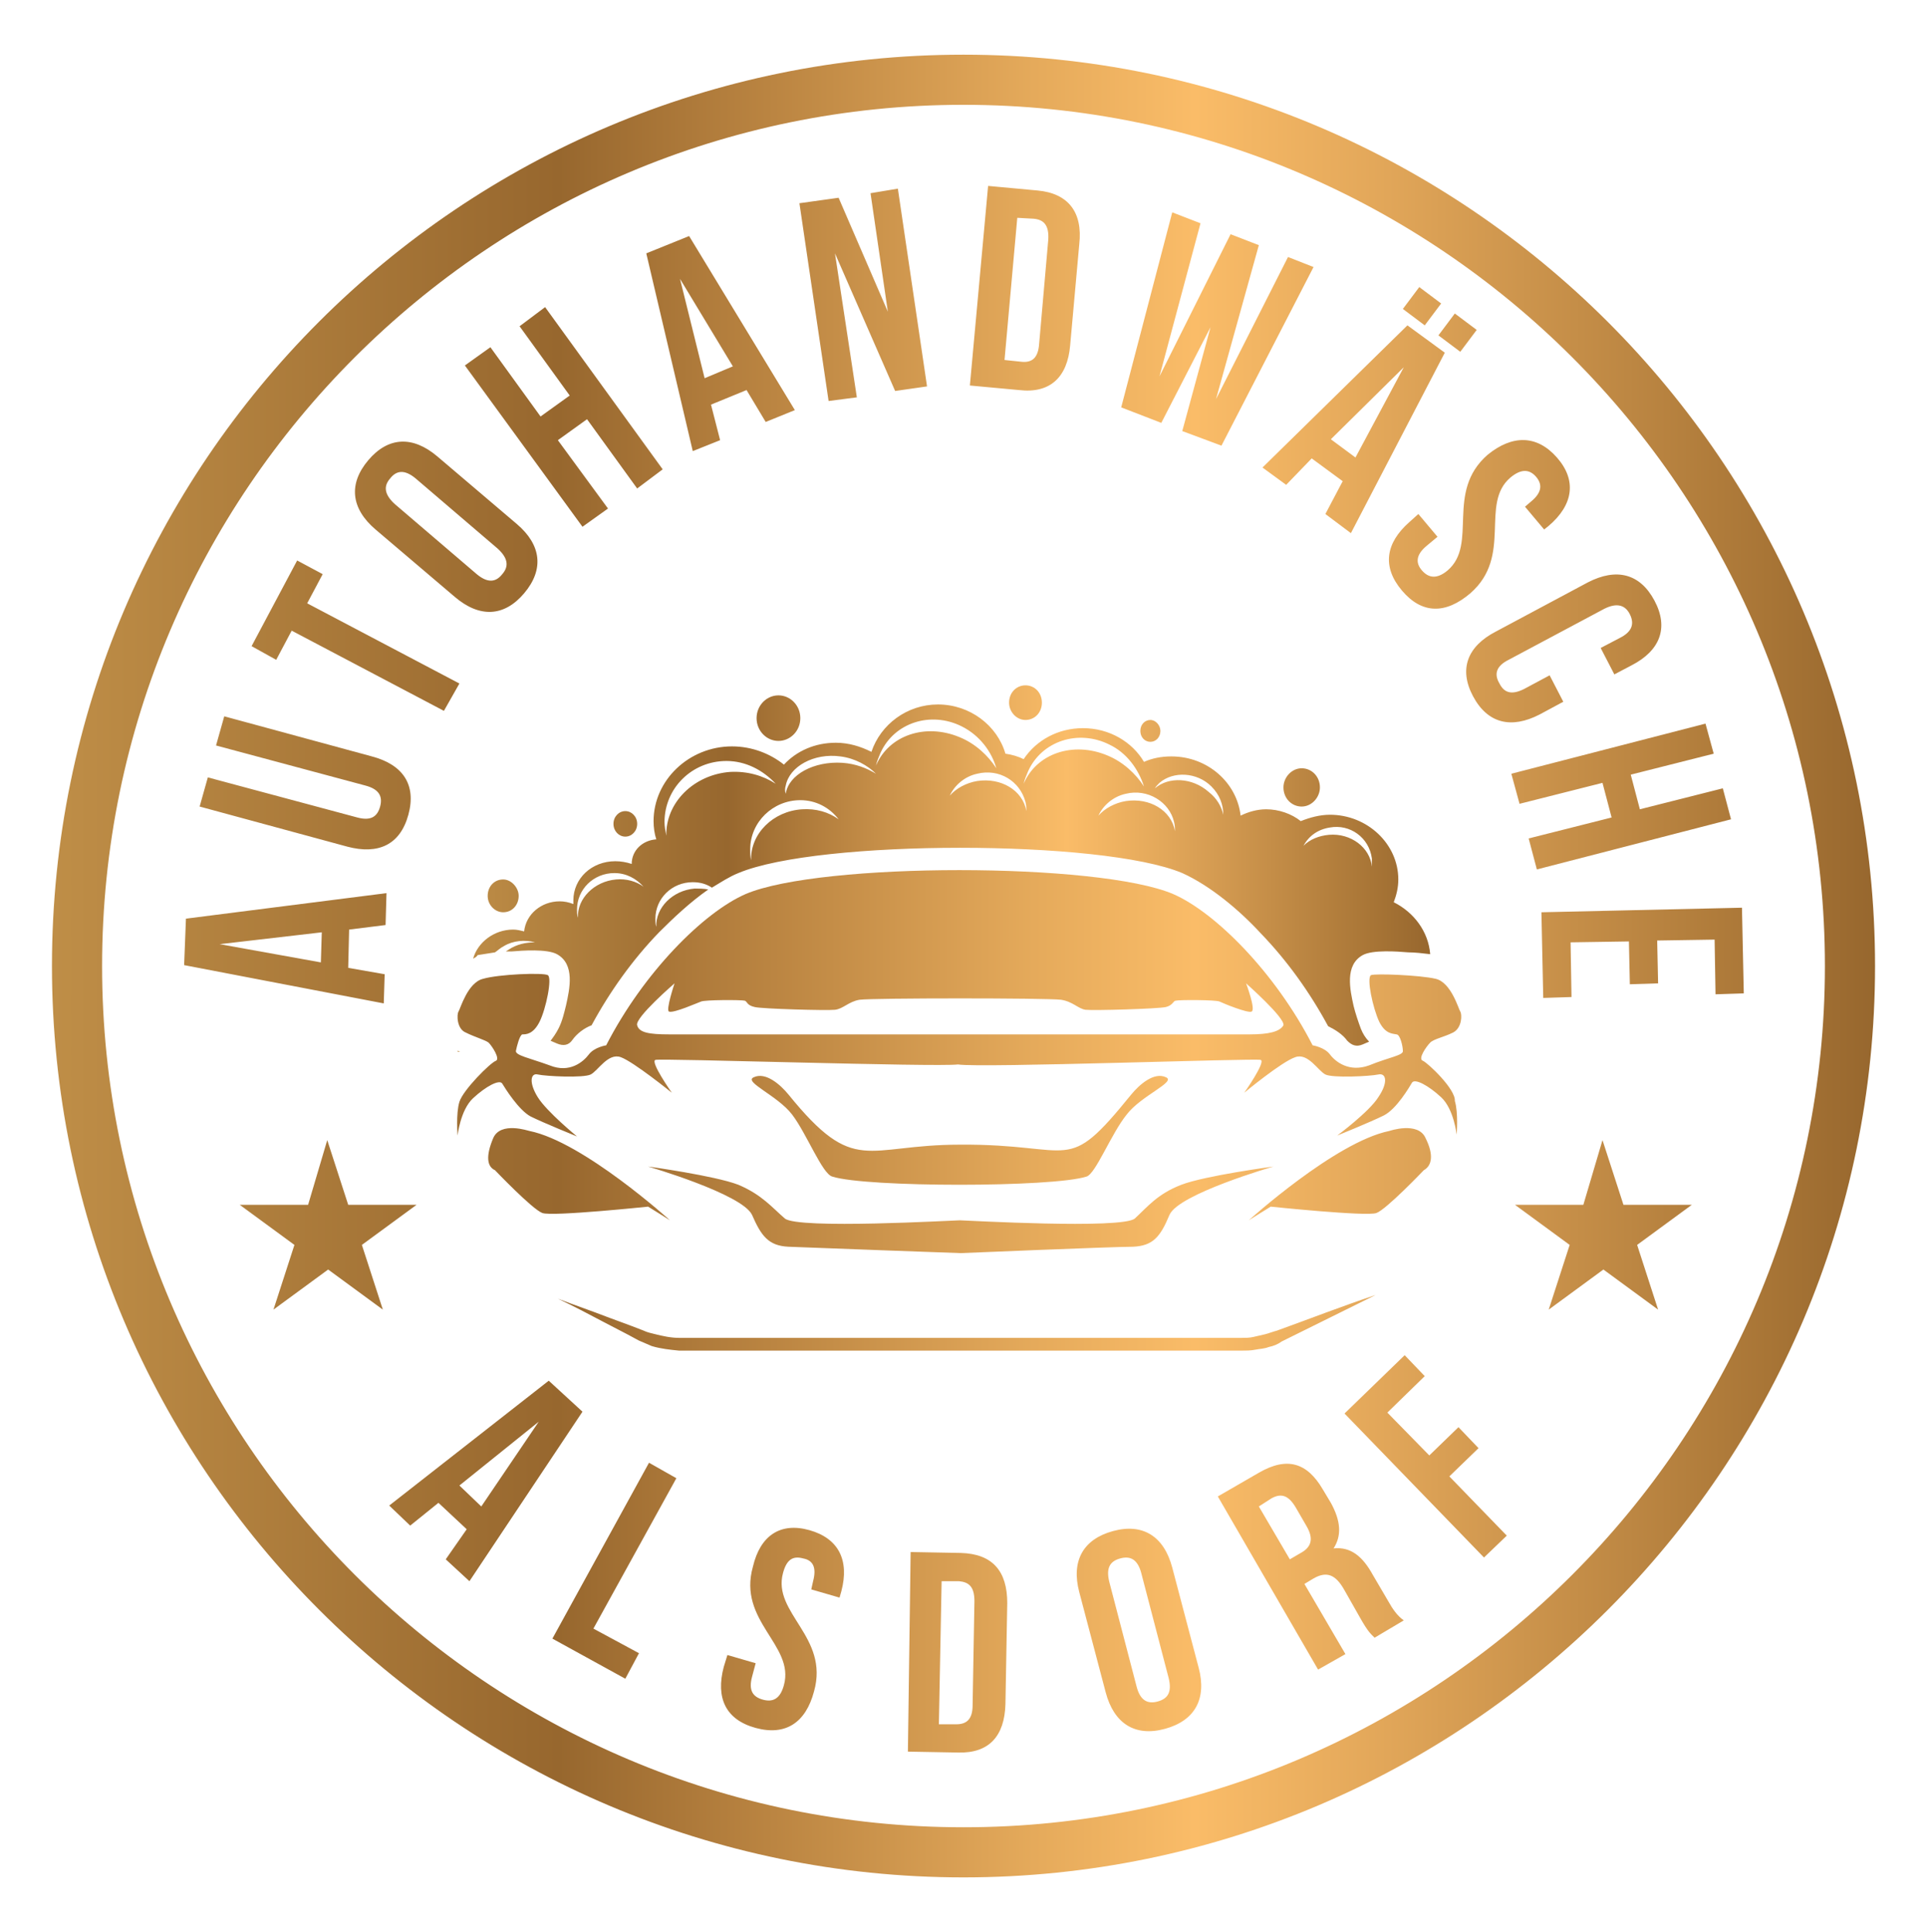
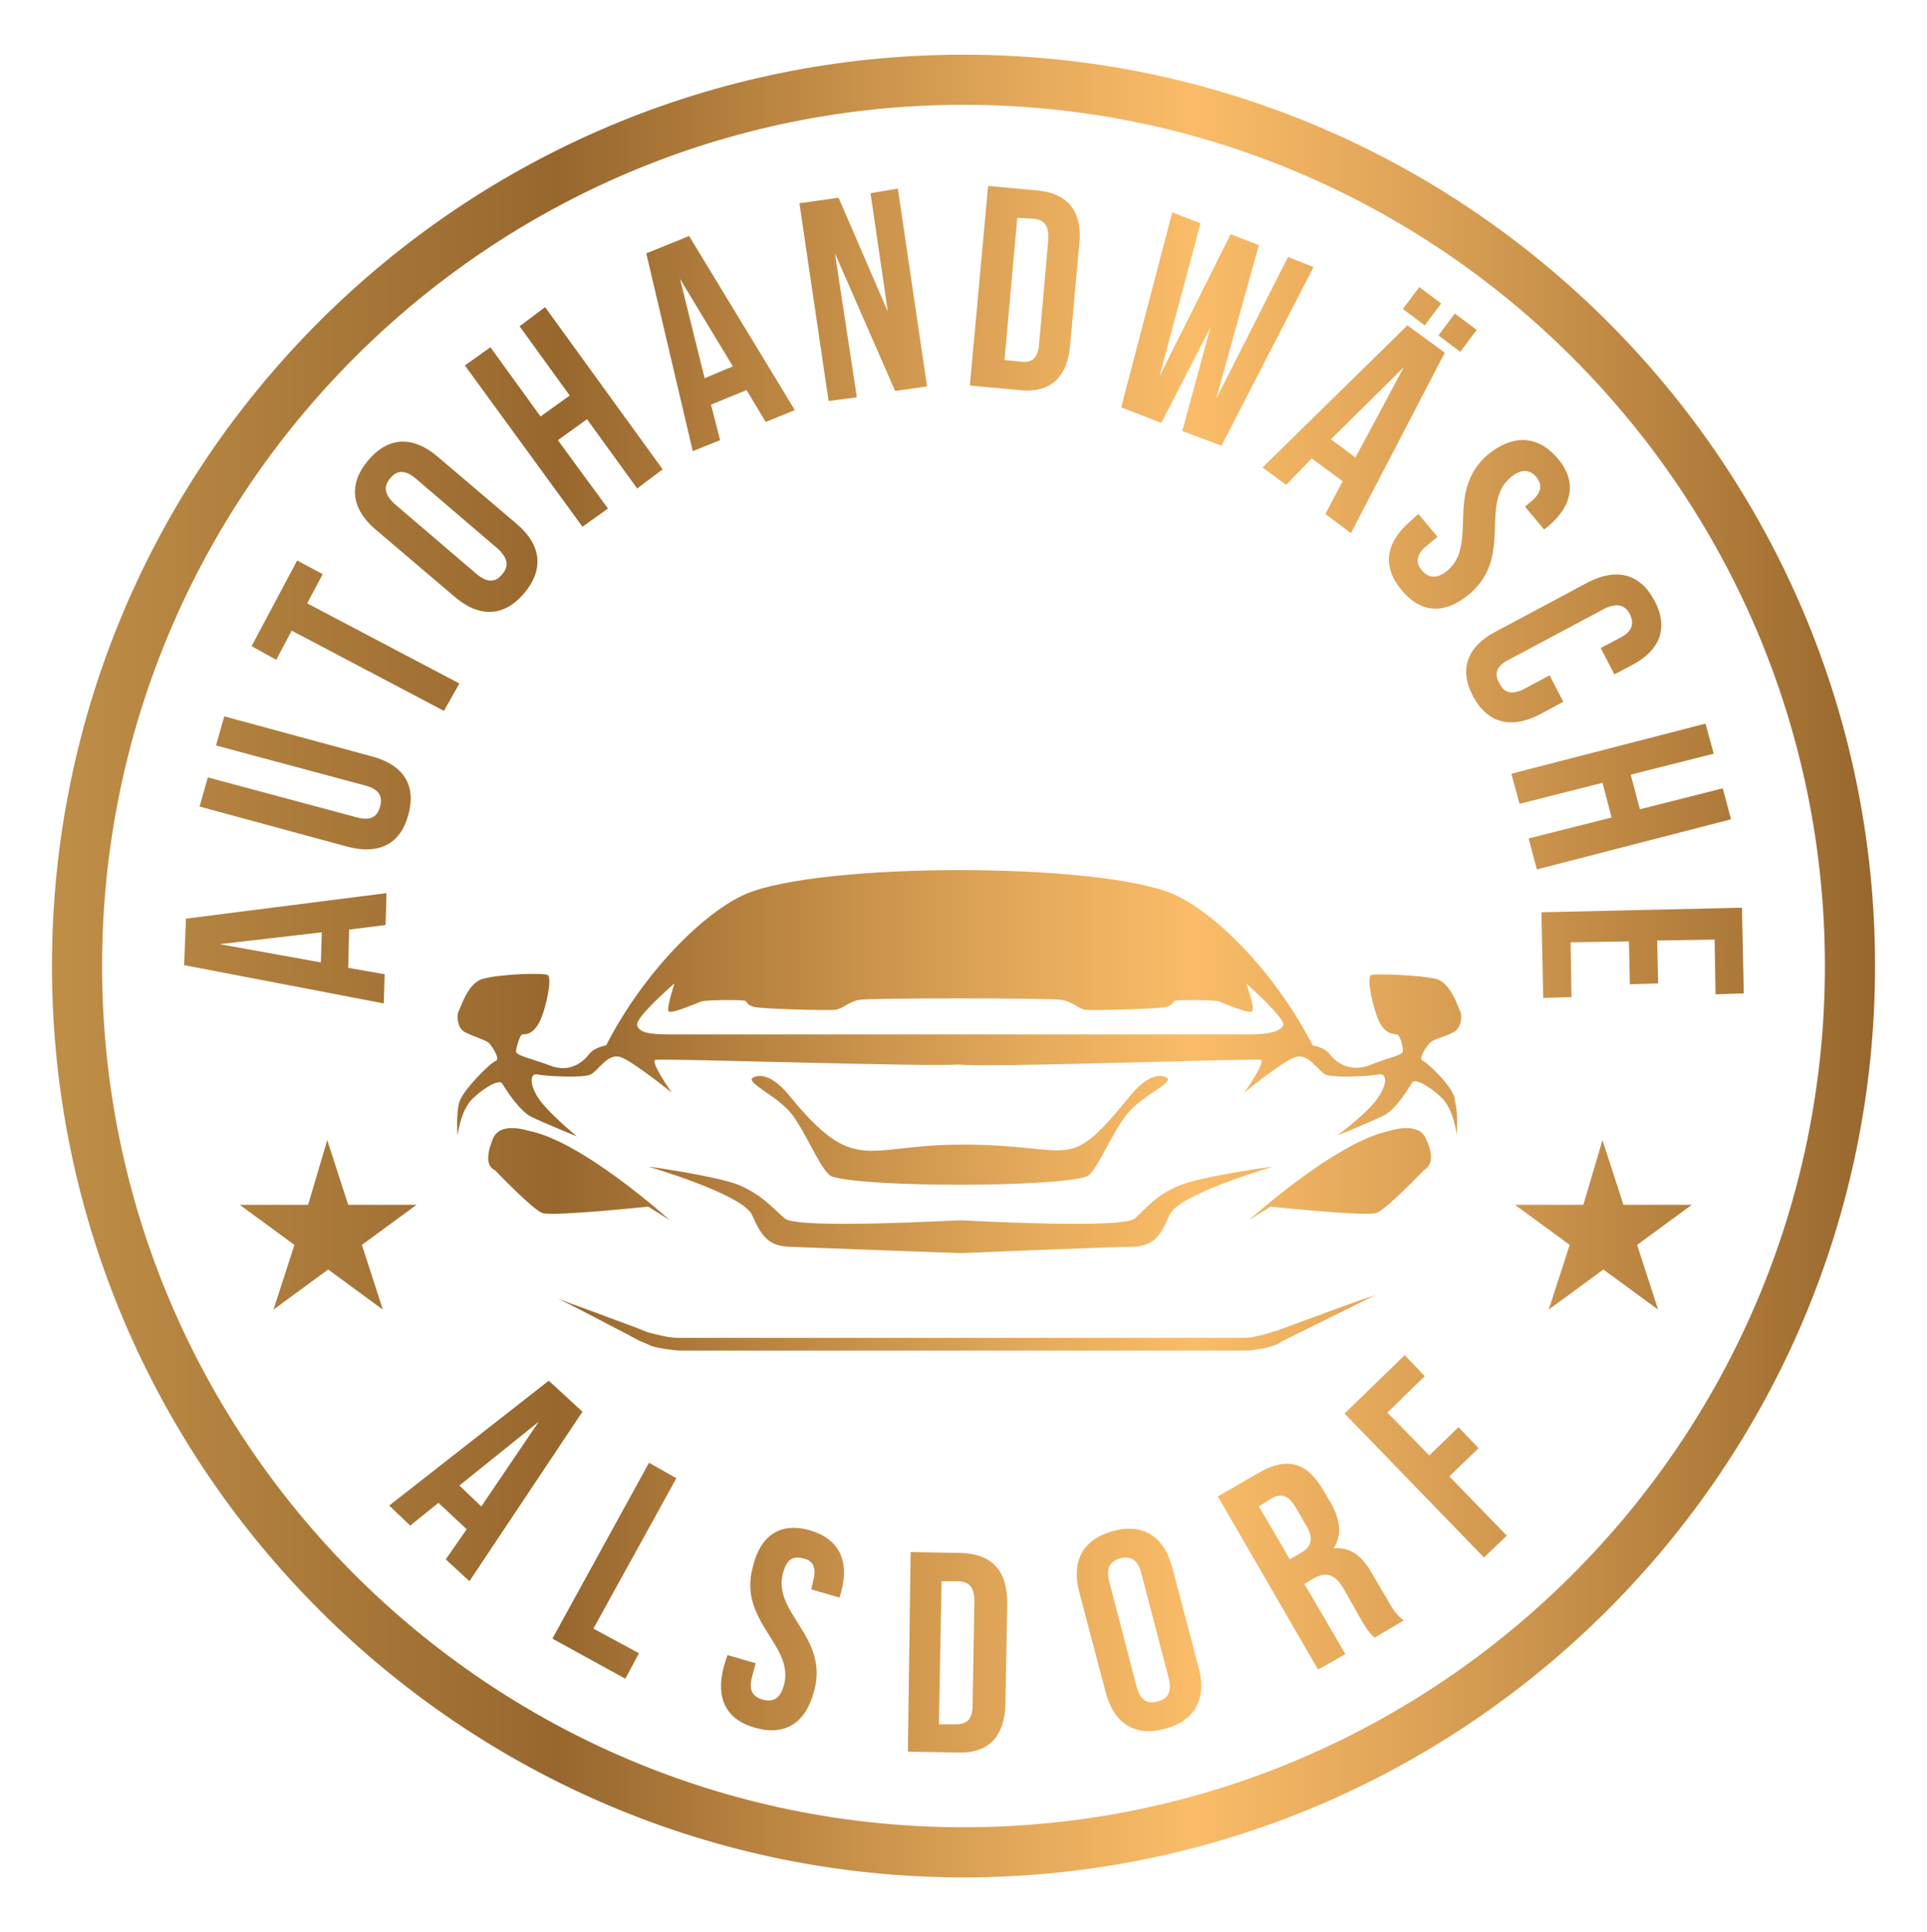
<svg xmlns="http://www.w3.org/2000/svg" version="1.1" id="Ebene_1" x="0px" y="0px" viewBox="0 0 211.4 212" style="enable-background:new 0 0 211.4 212;" xml:space="preserve">
  <style type="text/css">
	.st0{fill-rule:evenodd;clip-rule:evenodd;fill:url(#SVGID_1_);}
	.st1{fill:url(#SVGID_00000008130146445524401640000005851706576264744628_);}
</style>
  <g>
    <linearGradient id="SVGID_1_" gradientUnits="userSpaceOnUse" x1="50.191" y1="95.314" x2="156.813" y2="95.314">
      <stop offset="0" style="stop-color:#BF8E47" />
      <stop offset="0.278" style="stop-color:#97672E" />
      <stop offset="0.369" style="stop-color:#B37E3D" />
      <stop offset="0.539" style="stop-color:#E5AA5B" />
      <stop offset="0.627" style="stop-color:#FABC68" />
      <stop offset="0.733" style="stop-color:#E1A659" />
      <stop offset="0.941" style="stop-color:#A87536" />
      <stop offset="1" style="stop-color:#97672E" />
    </linearGradient>
-     <path class="st0" d="M50.2,115.4c0,0,0-0.1,0-0.1c0.1,0,0.2,0.1,0.3,0.1H50.2L50.2,115.4z M51.9,105.2c0.5-1.8,2.3-3.2,4.4-3.2   c0.4,0,0.8,0.1,1.2,0.2c0.2-1.9,1.9-3.3,3.9-3.3c0.5,0,1,0.1,1.5,0.3c0-0.1,0-0.3,0-0.4c0-2.4,2-4.3,4.6-4.3c0.6,0,1.2,0.1,1.8,0.3   c0,0,0,0,0,0c0-1.5,1.2-2.6,2.7-2.7c-0.2-0.6-0.3-1.3-0.3-2c0-4.5,3.9-8.2,8.6-8.2c2.2,0,4.2,0.8,5.7,2c1.4-1.5,3.4-2.4,5.7-2.4   c1.4,0,2.7,0.4,3.9,1c1-3,3.9-5.2,7.3-5.2c3.5,0,6.5,2.3,7.4,5.4c0.7,0.1,1.4,0.3,2,0.6c1.4-2.1,3.8-3.4,6.5-3.4   c2.9,0,5.4,1.5,6.7,3.7c0.9-0.4,1.9-0.6,3-0.6c4,0,7.2,2.9,7.6,6.5c0.8-0.4,1.8-0.7,2.8-0.7c1.4,0,2.8,0.5,3.8,1.3   c1-0.4,2.1-0.7,3.2-0.7c4.1,0,7.5,3.2,7.5,7.1c0,0.9-0.2,1.7-0.5,2.5c2.2,1.1,3.8,3.2,4,5.7c-0.8-0.1-1.7-0.2-2.4-0.2   c-1.2-0.1-3.9-0.3-5,0.3c-2,1.1-1.4,3.8-1,5.6c0.2,0.8,0.5,1.7,0.8,2.5c0.2,0.5,0.5,1,0.9,1.4c-0.2,0.1-0.5,0.2-0.7,0.3   c-0.7,0.3-1.2,0.1-1.7-0.4c-0.5-0.7-1.3-1.2-2.1-1.6c-2-3.7-4.5-7.2-7.4-10.2c-2.3-2.5-5.5-5.2-8.6-6.6c-8.8-3.7-39.9-3.7-48.7,0   c-1,0.4-1.9,1-2.9,1.6c-0.6-0.4-1.3-0.6-2.1-0.6c-2.3,0-4.1,1.8-4.1,4c0,0.3,0,0.6,0.1,0.9c-0.1-2.1,1.8-4,4.2-4.2   c0.5,0,1,0,1.5,0.1c-2,1.4-3.8,3.1-5.4,4.7c-2.9,3-5.4,6.5-7.4,10.2c-0.8,0.3-1.6,0.9-2.1,1.6c-0.4,0.6-1,0.7-1.7,0.4   c-0.2-0.1-0.5-0.2-0.7-0.3c0.3-0.4,0.6-0.8,0.9-1.4c0.4-0.8,0.6-1.7,0.8-2.5c0.4-1.8,1-4.5-1-5.6c-1.1-0.6-3.8-0.4-5-0.3   c-0.2,0-0.4,0-0.6,0c0.1-0.1,0.2-0.1,0.3-0.2c0.9-0.6,1.9-0.8,2.9-0.8c-1.1-0.3-2.4-0.2-3.4,0.4c-0.4,0.2-0.7,0.5-1,0.7   c-0.6,0.1-1.3,0.2-1.9,0.3C52.2,105.1,52,105.1,51.9,105.2L51.9,105.2z M55.2,96.5c-1,0-1.7,0.8-1.7,1.8c0,1,0.8,1.8,1.7,1.8   c1,0,1.7-0.8,1.7-1.8C56.9,97.4,56.1,96.5,55.2,96.5L55.2,96.5z M85.4,76.3c-1.3,0-2.4,1.1-2.4,2.5c0,1.4,1.1,2.5,2.4,2.5   c1.3,0,2.4-1.1,2.4-2.5C87.8,77.4,86.7,76.3,85.4,76.3L85.4,76.3z M68.6,89c-0.7,0-1.3,0.6-1.3,1.4c0,0.8,0.6,1.4,1.3,1.4   c0.7,0,1.3-0.6,1.3-1.4C69.9,89.6,69.3,89,68.6,89L68.6,89z M126.2,79c-0.6,0-1.1,0.5-1.1,1.2c0,0.7,0.5,1.2,1.1,1.2   c0.6,0,1.1-0.5,1.1-1.2C127.3,79.6,126.8,79,126.2,79L126.2,79z M112.5,75.2c-1,0-1.8,0.8-1.8,1.9c0,1,0.8,1.9,1.8,1.9   c1,0,1.8-0.8,1.8-1.9C114.3,76,113.5,75.2,112.5,75.2L112.5,75.2z M142.8,84.3c-1.1,0-2,1-2,2.1c0,1.2,0.9,2.1,2,2.1   c1.1,0,2-1,2-2.1C144.8,85.2,143.9,84.3,142.8,84.3L142.8,84.3z M145.9,90.8c-1.3,0.2-2.3,0.9-2.9,2c0.7-0.7,1.7-1.1,2.8-1.2   c2.4-0.2,4.5,1.4,4.7,3.5c0-0.3,0-0.6,0-0.9C150.2,91.9,148.1,90.4,145.9,90.8L145.9,90.8z M67.4,95.8c-2.3,0-4.1,1.8-4.1,4   c0,0.3,0,0.6,0.1,0.9c-0.1-2.1,1.8-4,4.2-4.2c1.1-0.1,2.2,0.2,3,0.8C69.8,96.4,68.7,95.8,67.4,95.8L67.4,95.8z M123.5,87.1   c-1.4,0.3-2.5,1.3-3,2.4c0.7-0.8,1.8-1.4,3-1.6c2.6-0.4,5,1,5.4,3.3c0-0.3,0-0.6-0.1-1C128.3,88,125.9,86.5,123.5,87.1L123.5,87.1z    M132.9,86.3c-1.6-1.6-4.2-1.7-5.7-0.4c-0.2,0.2-0.4,0.4-0.5,0.6c1.5-1.3,4.1-1.2,5.9,0.4c0.9,0.7,1.4,1.6,1.6,2.5   C134.2,88.3,133.8,87.2,132.9,86.3L132.9,86.3z M107.2,84.9c-1.4,0.3-2.5,1.3-3,2.4c0.7-0.8,1.8-1.4,3-1.6c2.6-0.4,5,1,5.4,3.3   c0-0.3,0-0.6-0.1-1C111.9,85.7,109.6,84.3,107.2,84.9L107.2,84.9z M87.8,87.8c-3,0-5.5,2.4-5.5,5.4c0,0.4,0,0.8,0.1,1.2   c-0.1-2.9,2.4-5.4,5.6-5.6c1.5-0.1,2.9,0.3,4,1.1C91,88.6,89.5,87.8,87.8,87.8L87.8,87.8z M121.7,81.7c-3.4-1.7-7.4-0.4-8.9,2.9   c-0.2,0.5-0.4,0.9-0.5,1.4c1.4-3.3,5.4-4.7,9.2-3.1c1.7,0.7,3.1,2,4,3.4C124.9,84.4,123.6,82.6,121.7,81.7L121.7,81.7z M92.2,83   c-2.9-0.4-5.6,1.1-6,3.2c-0.1,0.3-0.1,0.6,0,0.9c0.3-2.1,3.1-3.6,6.2-3.4c1.5,0.1,2.7,0.6,3.7,1.2C95.2,84,93.8,83.2,92.2,83   L92.2,83z M105.5,79.7c-3.4-1.7-7.4-0.4-8.9,2.9c-0.2,0.5-0.4,0.9-0.5,1.4c1.4-3.3,5.4-4.7,9.2-3.1c1.7,0.7,3.1,2,4,3.4   C108.8,82.5,107.5,80.7,105.5,79.7L105.5,79.7z M79.7,83.5c-3.8,0-6.8,3-6.8,6.7c0,0.5,0.1,1,0.2,1.5c-0.1-3.6,3-6.7,7-7   c1.9-0.1,3.6,0.4,5,1.3C83.7,84.5,81.8,83.5,79.7,83.5z" />
    <linearGradient id="SVGID_00000027569763740568561010000018412161671808040846_" gradientUnits="userSpaceOnUse" x1="5.677" y1="105.984" x2="205.677" y2="105.984">
      <stop offset="0" style="stop-color:#BF8E47" />
      <stop offset="0.278" style="stop-color:#97672E" />
      <stop offset="0.369" style="stop-color:#B37E3D" />
      <stop offset="0.539" style="stop-color:#E5AA5B" />
      <stop offset="0.627" style="stop-color:#FABC68" />
      <stop offset="0.733" style="stop-color:#E1A659" />
      <stop offset="0.941" style="stop-color:#A87536" />
      <stop offset="1" style="stop-color:#97672E" />
    </linearGradient>
    <path style="fill:url(#SVGID_00000027569763740568561010000018412161671808040846_);" d="M105.7,11.5c52.1,0,94.5,42.4,94.5,94.5   c0,52.1-42.4,94.5-94.5,94.5S11.2,158.1,11.2,106C11.2,53.9,53.6,11.5,105.7,11.5 M105.7,6C50.5,6,5.7,50.8,5.7,106   c0,55.1,44.9,100,100,100s100-44.9,100-100C205.7,50.8,160.8,6,105.7,6L105.7,6z M42.4,98l-0.1,3.5l-4,0.5l-0.1,4.2l4,0.7l-0.1,3.2   l-21.9-4.2l0.2-5.1L42.4,98z M35.2,105.6l0.1-3.3l-11.2,1.3L35.2,105.6z M22.8,85.3l16.4,4.4c1.5,0.4,2.2-0.1,2.5-1.2   s-0.1-1.9-1.6-2.3l-16.4-4.4l0.9-3.2l16.2,4.4c3.4,0.9,4.9,3.1,4,6.4c-0.9,3.3-3.3,4.4-6.7,3.5l-16.2-4.4L22.8,85.3z M27.6,70.9   l5-9.4l2.8,1.5l-1.7,3.2l16.7,8.8L48.7,78L32,69.2l-1.7,3.2L27.6,70.9z M41.2,58.1c-2.7-2.3-3-5-0.8-7.6c2.2-2.6,4.9-2.7,7.6-0.4   l8.7,7.4c2.7,2.3,3,5,0.8,7.6c-2.2,2.6-4.9,2.7-7.6,0.4L41.2,58.1z M52.3,63c1.2,1,2.1,0.9,2.8,0c0.7-0.8,0.7-1.7-0.5-2.8l-9-7.7   c-1.2-1-2.1-0.9-2.8,0c-0.7,0.8-0.7,1.7,0.5,2.8L52.3,63z M66.7,55.8l-2.8,2L51,40.1l2.8-2l5.5,7.6l3.2-2.3L57,35.8l2.8-2.1   l12.9,17.8l-2.8,2.1l-5.5-7.6l-3.2,2.3L66.7,55.8z M87.2,45L84,46.3l-2.1-3.5L78,44.4l1,3.9L76,49.5l-5.1-21.7l4.7-1.9L87.2,45z    M77.3,41.5l3.1-1.3l-5.8-9.6L77.3,41.5z M91.6,27.8L94,43.6L90.9,44l-3.2-21.7l4.3-0.6l5.4,12.5l-1.9-13l3-0.5l3.2,21.7l-3.5,0.5   L91.6,27.8z M108.4,20.4l5.4,0.5c3.4,0.3,5,2.4,4.6,5.9l-1,11.1c-0.3,3.5-2.2,5.3-5.6,4.9l-5.4-0.5L108.4,20.4z M111.6,23.9   l-1.4,15.6l1.9,0.2c1.1,0.1,1.8-0.4,1.9-2l1-11.4c0.1-1.6-0.5-2.2-1.6-2.3L111.6,23.9z M132.8,35.9l-5.4,10.5l-4.4-1.7l5.6-21.4   l3.1,1.2l-4.5,16.8l7.8-15.6l3.1,1.2l-4.7,16.9l7.9-15.6l2.8,1.1L134,48.9l-4.3-1.6L132.8,35.9z M148.2,58.5l-2.8-2.1l1.9-3.6   l-3.4-2.5l-2.8,2.9l-2.6-1.9l15.9-15.6l4.1,3L148.2,58.5z M146,48.2l2.7,2l5.3-9.9L146,48.2z M158.1,33.3l-1.8,2.4l-2.4-1.8   l1.8-2.4L158.1,33.3z M162,36.2l-1.8,2.4l-2.4-1.8l1.8-2.4L162,36.2z M170.8,50.2c2.2,2.5,1.8,5.2-0.9,7.5l-0.5,0.4l-2.1-2.5   l0.7-0.6c1.2-1,1.2-1.9,0.5-2.7c-0.7-0.8-1.6-0.9-2.8,0.1c-3.4,2.9,0.3,8.6-4.4,12.7c-2.7,2.3-5.3,2.3-7.5-0.3   c-2.2-2.6-1.8-5.2,0.8-7.5l1-0.9l2.1,2.5l-1.2,1c-1.2,1-1.2,1.9-0.5,2.7c0.7,0.8,1.6,1,2.8,0c3.4-2.9-0.3-8.6,4.4-12.7   C165.9,47.7,168.6,47.7,170.8,50.2z M171.5,77l-2.6,1.4c-3.1,1.6-5.7,1-7.3-2c-1.6-3-0.6-5.5,2.5-7.1l10.1-5.4c3.1-1.6,5.7-1,7.3,2   c1.6,3,0.6,5.5-2.5,7.1l-1.9,1l-1.5-2.9l2.1-1.1c1.4-0.7,1.6-1.6,1.1-2.6c-0.5-1-1.4-1.3-2.8-0.6l-10.5,5.6c-1.4,0.7-1.6,1.6-1,2.6   c0.5,1,1.3,1.3,2.7,0.6l2.8-1.5L171.5,77z M166.7,88.2l-0.9-3.3l21.3-5.5l0.9,3.3l-9.1,2.3l1,3.8l9.1-2.3l0.9,3.4l-21.3,5.5   l-0.9-3.4l9.1-2.3l-1-3.8L166.7,88.2z M181.8,103.2l0.1,4.7l-3.1,0.1l-0.1-4.7l-6.4,0.1l0.1,6l-3.1,0.1l-0.2-9.4l22-0.5l0.2,9.4   l-3.1,0.1l-0.1-6L181.8,103.2z M51.5,173.5l-2.6-2.4l2.3-3.3l-3.1-2.9l-3.1,2.5l-2.3-2.2l17.5-13.7l3.7,3.4L51.5,173.5z M50.4,163   l2.4,2.3l6.3-9.3L50.4,163z M71.2,160.5l3,1.7l-9.1,16.5l5,2.7l-1.5,2.8l-8-4.4L71.2,160.5z M88.8,167.9c3.2,0.9,4.4,3.3,3.5,6.7   l-0.2,0.7l-3.1-0.9l0.2-0.9c0.4-1.5,0-2.3-1.1-2.5c-1.1-0.3-1.8,0.1-2.2,1.6c-1.2,4.4,5.1,7,3.4,13c-0.9,3.4-3.1,4.9-6.4,4   c-3.3-0.9-4.4-3.3-3.5-6.7l0.4-1.3l3.1,0.9l-0.4,1.5c-0.4,1.5,0.1,2.2,1.2,2.5c1.1,0.3,1.9-0.1,2.3-1.6c1.2-4.4-5.1-7-3.4-13   C83.4,168.5,85.6,167,88.8,167.9z M99.9,170.3l5.5,0.1c3.5,0.1,5.1,2,5.1,5.5l-0.2,11.1c-0.1,3.5-1.8,5.4-5.2,5.3l-5.5-0.1   L99.9,170.3z M103.3,173.5l-0.3,15.7l1.9,0c1.1,0,1.8-0.5,1.8-2.1l0.2-11.4c0-1.6-0.6-2.1-1.7-2.2L103.3,173.5z M118.4,174.7   c-0.9-3.4,0.4-5.8,3.7-6.7c3.3-0.9,5.6,0.6,6.5,4l2.9,11c0.9,3.4-0.4,5.8-3.7,6.7c-3.3,0.9-5.6-0.6-6.5-4L118.4,174.7z    M124.7,185.1c0.4,1.5,1.2,1.9,2.3,1.6c1.1-0.3,1.6-1,1.2-2.6l-3-11.5c-0.4-1.5-1.2-1.9-2.3-1.6c-1.1,0.3-1.6,1-1.2,2.6   L124.7,185.1z M150.8,179.7c-0.4-0.4-0.7-0.6-1.6-2.2l-1.7-3c-1-1.8-2-2.1-3.4-1.3l-1,0.6l4.5,7.7l-3,1.7l-11-19l4.5-2.6   c3.1-1.8,5.3-1.1,7,1.8l0.9,1.5c1.1,2,1.2,3.6,0.3,5c1.9-0.2,3.2,0.9,4.3,2.9l1.7,2.9c0.5,0.9,1,1.6,1.7,2.1L150.8,179.7z    M138.1,165.3l3.4,5.8l1.2-0.7c1.1-0.6,1.5-1.5,0.6-3l-1.1-1.9c-0.8-1.4-1.6-1.7-2.7-1.1L138.1,165.3z M156.8,159.7l3.2-3.1   l2.2,2.3L159,162l6.3,6.5l-2.5,2.4l-15.3-15.8l6.6-6.4l2.2,2.3l-4.1,4L156.8,159.7z M173.7,132.2h-7.5l6,4.4l-2.3,7.1l6-4.4l6,4.4   l-2.3-7.1l6-4.4h-7.5l-2.3-7.1L173.7,132.2z M33.8,132.2h-7.5l6,4.4l-2.3,7.1l6-4.4l6,4.4l-2.3-7.1l6-4.4h-7.5l-2.3-7.1L33.8,132.2   z M54.1,124.9c-0.8,1.9-0.7,3.1,0.2,3.5c0,0,4.1,4.3,5.2,4.7c1.1,0.4,11.6-0.7,11.6-0.7c1.3,0.8,2.4,1.5,2.4,1.5s-9.5-8.6-15.4-9.8   C58,124.1,54.9,123,54.1,124.9z M86.9,122.3c1.6,2.1,3.3,6.5,4.4,6.8c3.7,1.2,24.2,1.2,27.9,0c1-0.3,2.7-4.7,4.4-6.8   c1.6-2.1,5.5-3.6,4.3-4.1c-1.3-0.6-2.9,0.8-3.8,1.9c-7.3,9-6,5.4-18.8,5.5c-10.4,0-11.5,3.5-18.8-5.5c-0.9-1.1-2.5-2.5-3.8-1.9   C81.5,118.7,85.3,120.2,86.9,122.3z M129.6,130c-2.6,1-3.7,2.4-5.1,3.7c-1.4,1.2-18.7,0.2-19.2,0.2v0l0,0l0,0v0   c-0.6,0-17.8,1-19.2-0.2c-1.4-1.2-2.5-2.6-5.1-3.7c-2.6-1-9.9-2-9.9-2s10.3,3,11.4,5.3c1,2.3,1.8,3.4,4,3.5   c2.2,0.1,18.9,0.7,18.9,0.7s16.7-0.7,18.9-0.7c2.2-0.1,3-1.1,4-3.5c1-2.3,11.4-5.3,11.4-5.3S132.2,129,129.6,130z M152.4,124.1   c-5.9,1.2-15.4,9.8-15.4,9.8s1.1-0.7,2.4-1.5c0,0,10.5,1.1,11.6,0.7c1.1-0.4,5.2-4.7,5.2-4.7c0.9-0.5,1.1-1.7,0.2-3.5   C155.6,123,152.4,124.1,152.4,124.1z M156.1,116.4c-0.6-0.2,0.4-1.6,0.8-2c0.4-0.4,1.5-0.6,2.5-1.1c1-0.5,1-2,0.8-2.3   c-0.2-0.3-1-3.2-2.7-3.6c-1.7-0.4-6.6-0.6-7.1-0.4c-0.5,0.3,0.2,3.6,0.9,5.1c0.7,1.4,1.5,1.3,1.9,1.4c0.4,0,0.7,1.3,0.7,1.8   c0.1,0.5-1.5,0.7-3.7,1.6c-2.2,0.8-3.7-0.4-4.3-1.2c-0.6-0.8-1.9-1-1.9-1c-4.1-8-10.7-14.6-15.3-16.6c-8.2-3.5-38.7-3.5-46.9,0   c-4.6,2-11.2,8.6-15.3,16.6c0,0-1.3,0.2-1.9,1c-0.6,0.8-2.1,2.1-4.3,1.2c-2.2-0.8-3.8-1.1-3.7-1.6c0.1-0.5,0.4-1.7,0.7-1.8   c0.4,0,1.2,0,1.9-1.4c0.7-1.4,1.4-4.8,0.9-5.1c-0.5-0.3-5.4-0.1-7.1,0.4c-1.7,0.4-2.5,3.3-2.7,3.6c-0.2,0.3-0.2,1.9,0.8,2.3   c1,0.5,2.1,0.8,2.5,1.1c0.4,0.4,1.3,1.8,0.8,2c-0.6,0.2-3.6,3.2-4,4.5c-0.4,1.3-0.2,3.7-0.2,3.7s0.3-2.8,1.7-4.1   c1.4-1.3,2.9-2.1,3.2-1.6c0.3,0.5,1.8,2.9,3.1,3.6c1.4,0.7,5.1,2.2,5.1,2.2S60,122,59,120.4c-1-1.6-0.8-2.7,0-2.5   c0.9,0.2,5,0.4,5.8,0c0.8-0.4,1.9-2.4,3.3-1.9c1.4,0.5,5.6,3.9,5.6,3.9s-2.4-3.4-1.8-3.6c0.6-0.2,30.7,0.8,33.2,0.5   c2.5,0.4,32.6-0.7,33.2-0.5c0.6,0.2-1.8,3.6-1.8,3.6s4.1-3.4,5.6-3.9c1.4-0.5,2.5,1.5,3.3,1.9c0.8,0.4,4.9,0.2,5.8,0   c0.9-0.2,1.1,0.9,0,2.5c-1,1.6-4.5,4.2-4.5,4.2s3.7-1.5,5.1-2.2c1.4-0.7,2.8-3.1,3.1-3.6c0.3-0.5,1.8,0.3,3.2,1.6   c1.4,1.3,1.7,4.1,1.7,4.1s0.2-2.4-0.2-3.7C159.7,119.5,156.6,116.6,156.1,116.4z M137.1,113.5c-21.2,0-42.5,0-63.7,0   c-2.2,0-3.3-0.2-3.5-1c-0.3-0.8,4.1-4.6,4.1-4.6s-1,3-0.6,3.1c0.5,0.2,3.2-1,3.5-1.1c0.4-0.2,4.4-0.2,4.8-0.1   c0.3,0.1,0.2,0.5,1.1,0.7c0.8,0.2,7.9,0.4,8.8,0.3c0.9-0.1,1.5-0.9,2.7-1.1c1.5-0.2,20.5-0.2,22.1,0c1.3,0.2,1.9,1,2.7,1.1   c0.9,0.1,7.9-0.1,8.8-0.3c0.8-0.2,0.8-0.7,1.1-0.7c0.3-0.1,4.4-0.1,4.8,0.1c0.4,0.2,3.1,1.3,3.5,1.1c0.5-0.2-0.6-3.1-0.6-3.1   s4.3,3.8,4.1,4.6C140.4,113.2,139.2,113.5,137.1,113.5z M66.3,145.1l2.5,1.3l1.3,0.7c0.5,0.2,0.9,0.4,1.4,0.6c1,0.3,2,0.4,3,0.5   l2.9,0h5.7h23h23h5.7l1.4,0c0.5,0,1,0,1.5-0.1c0.5-0.1,1-0.1,1.5-0.3c0.5-0.1,1-0.3,1.4-0.6c3.4-1.7,6.9-3.4,10.3-5.1   c-3.6,1.2-7.2,2.6-10.8,3.9c-0.4,0.1-0.9,0.3-1.3,0.4c-0.4,0.1-0.9,0.2-1.3,0.3c-0.4,0.1-0.9,0.1-1.3,0.1l-1.4,0h-5.7h-23h-23h-5.7   l-2.9,0c-0.9,0-1.8-0.2-2.6-0.4c-0.4-0.1-0.9-0.2-1.3-0.4l-1.3-0.5l-2.7-1c-1.8-0.7-3.6-1.3-5.4-2   C62.9,143.3,64.6,144.2,66.3,145.1z" />
  </g>
</svg>